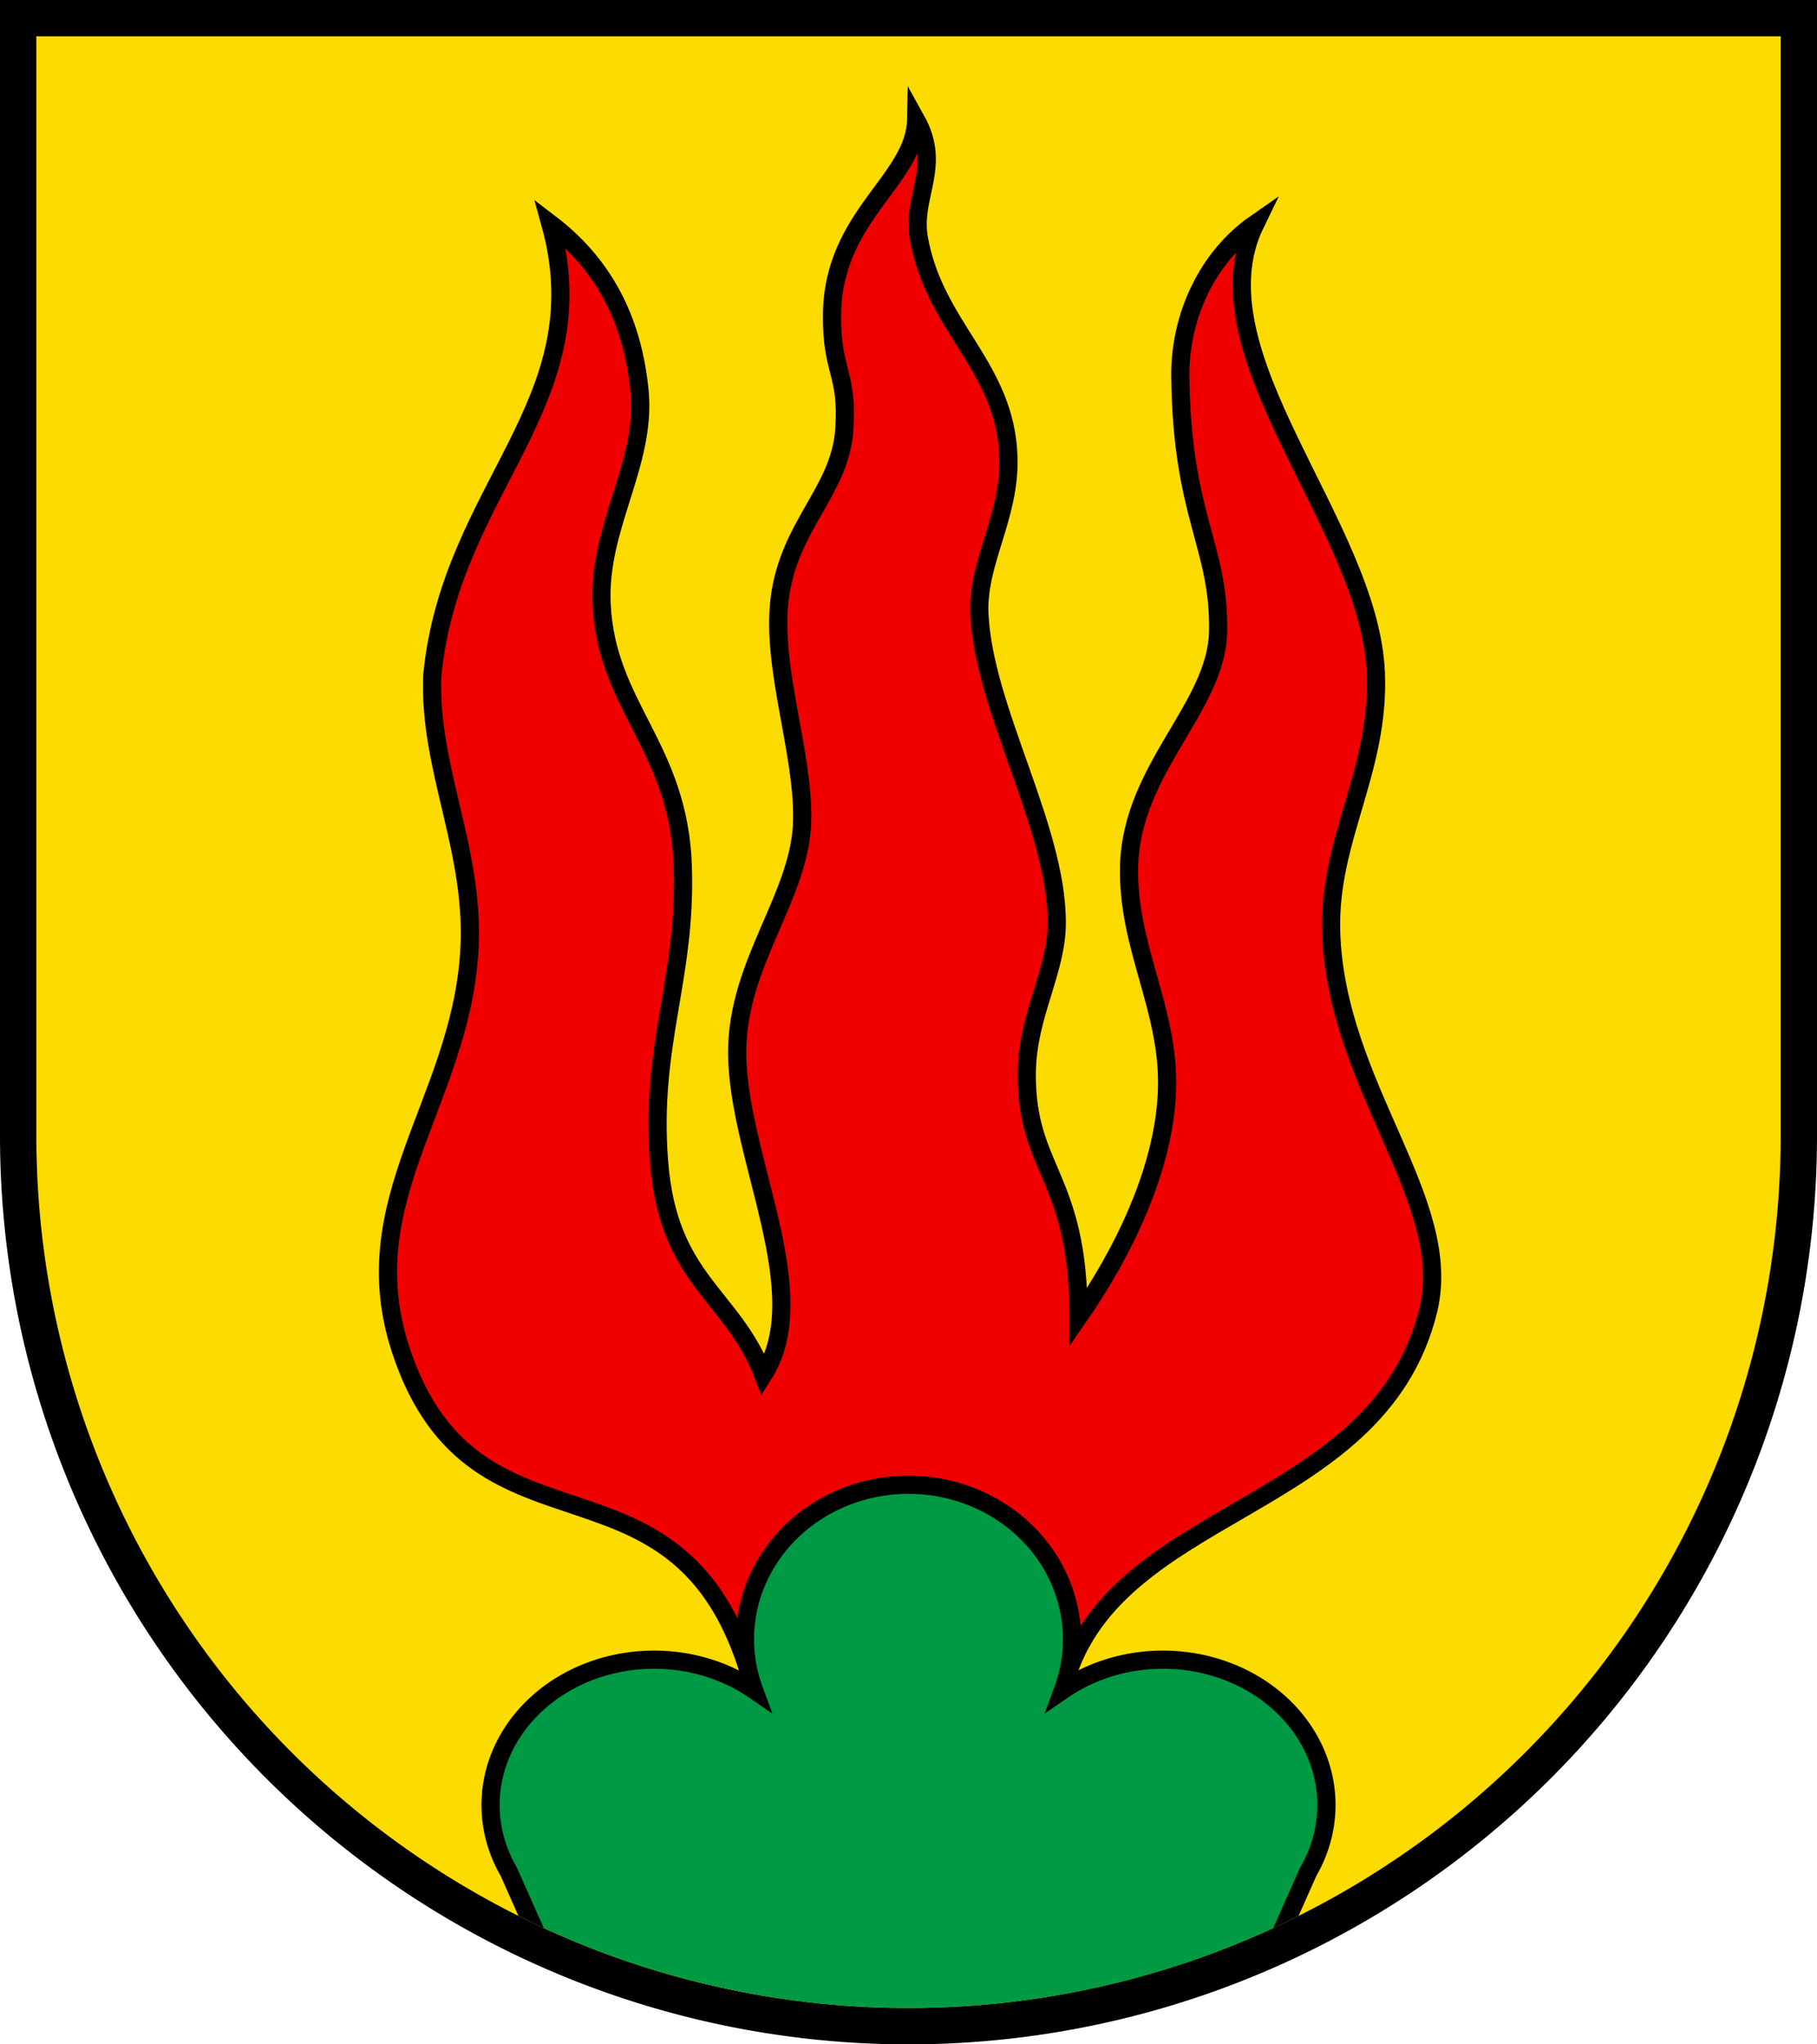
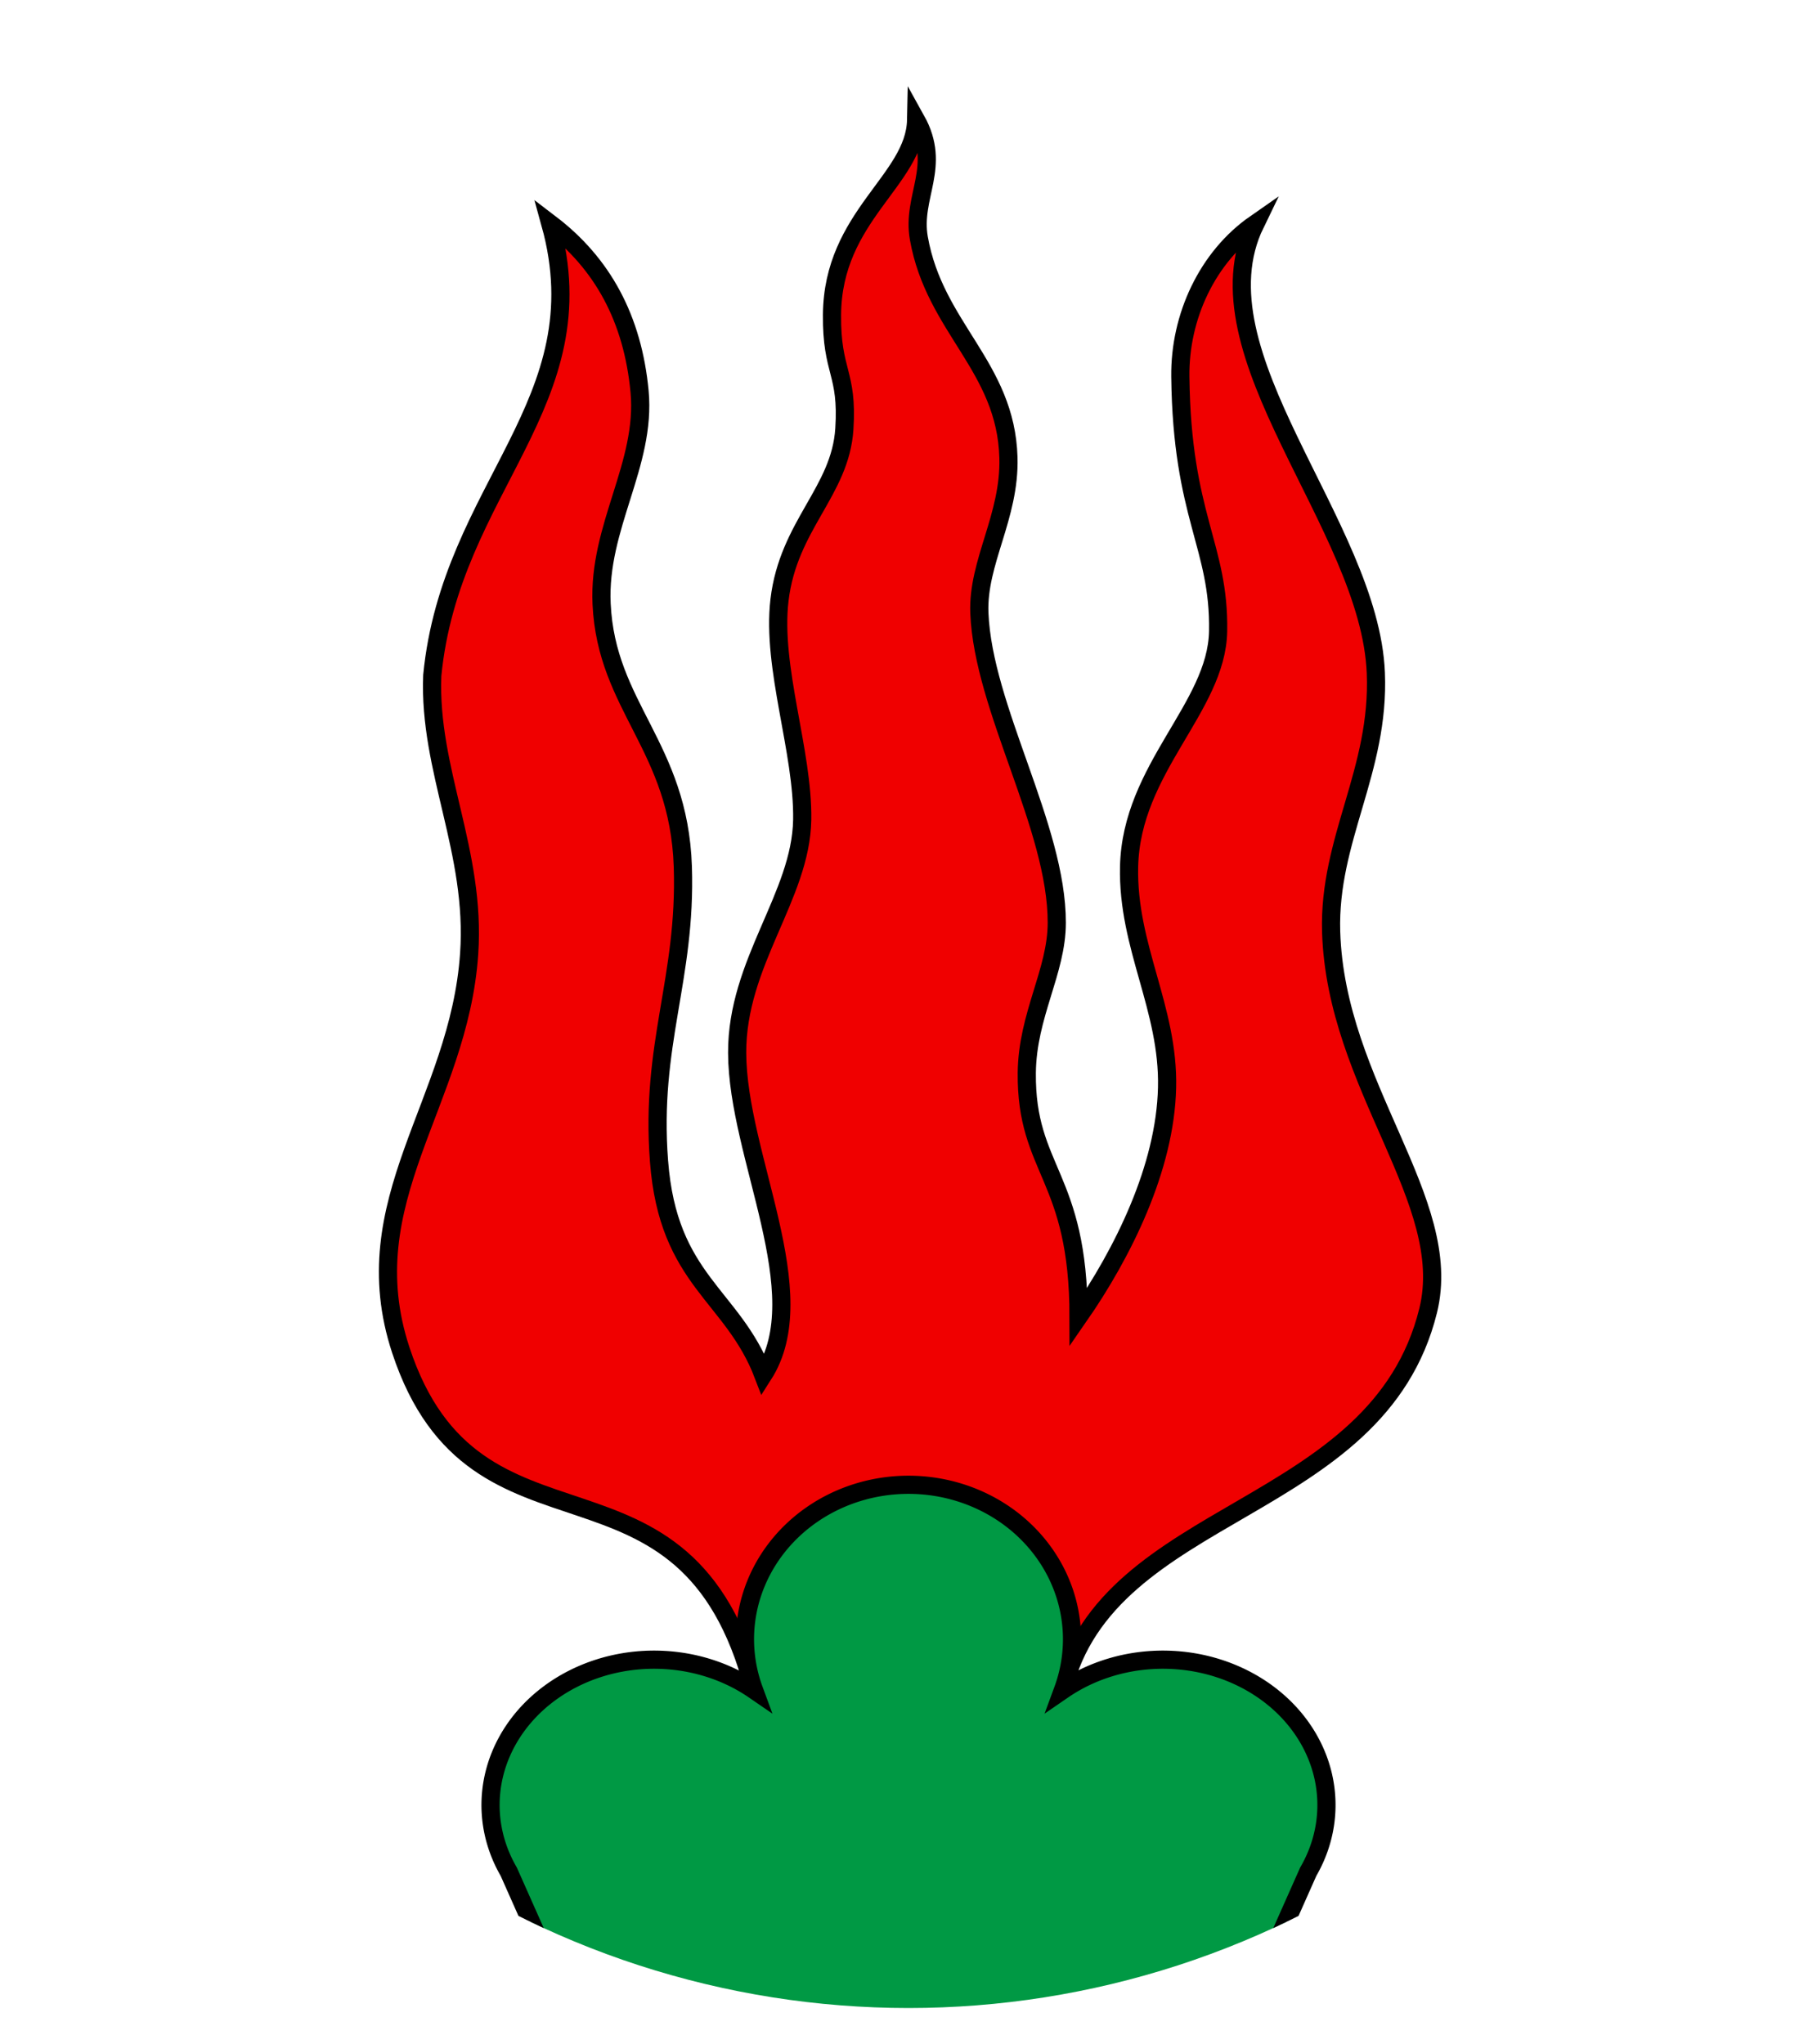
<svg xmlns="http://www.w3.org/2000/svg" version="1.1" width="520" height="585" viewBox="0,0 10000,11250">
  <title>Wappen von Schwaderloch</title>
  <desc>Wappen der Schweizer Gemeinde Schwaderloch, Kanton Aargau</desc>
  <defs>
    <clipPath id="cpSchild">
      <path d="M 200,6250 a 4800,4800 0 0,0 9600,0 z" />
    </clipPath>
  </defs>
  <g stroke="black" stroke-width="100">
-     <path d="M 100,100 H 9900 V 6250 A 4900,4900 0 0,1 100,6250 z" stroke-width="200" fill="#fcdb00" />
    <path d="M 4150,9300 c -374,-1441 -1531,-619 -1944,-1870 -271,-821 320,-1360 376,-2181 39,-563 -224,-1011 -203,-1532 101,-1037 923,-1501 650,-2486 286,218 453,521 491,924 37,401 -229,744 -209,1168 26,567 425,784 447,1446 20,618 -181,977 -131,1621 50,659 405,734 574,1176 288,-450 -142,-1201 -144,-1772 -2,-497 351,-863 358,-1283 6,-375 -169,-837 -125,-1209 49,-413 335,-597 357,-942 20,-313 -71,-309 -68,-628 4,-544 456,-740 463,-1072 143,257 -26,420 15,651 87,493 479,705 493,1207 9,325 -171,575 -160,855 21,526 427,1178 426,1705 0,268 -162,508 -165,826 -5,537 285,565 285,1343 245,-353 477,-821 487,-1262 10,-436 -219,-775 -209,-1216 12,-541 482,-875 490,-1295 8,-472 -199,-628 -208,-1401 -4,-332 150,-659 413,-842 -348,716 630,1656 663,2472 22,538 -261,915 -246,1424 26,852 683,1480 534,2085 -278,1127 -1765,1073 -2010,2088" fill="#f00000" />
    <path d="M 3200,11200 L 2800,10300 a 900,800 0 0,1 1350,-1000 900,850 0 1,1 1700,0 900,800 0 0,1 1350,1000 l -400,900" fill="#009944" clip-path="url(#cpSchild)" />
  </g>
</svg>